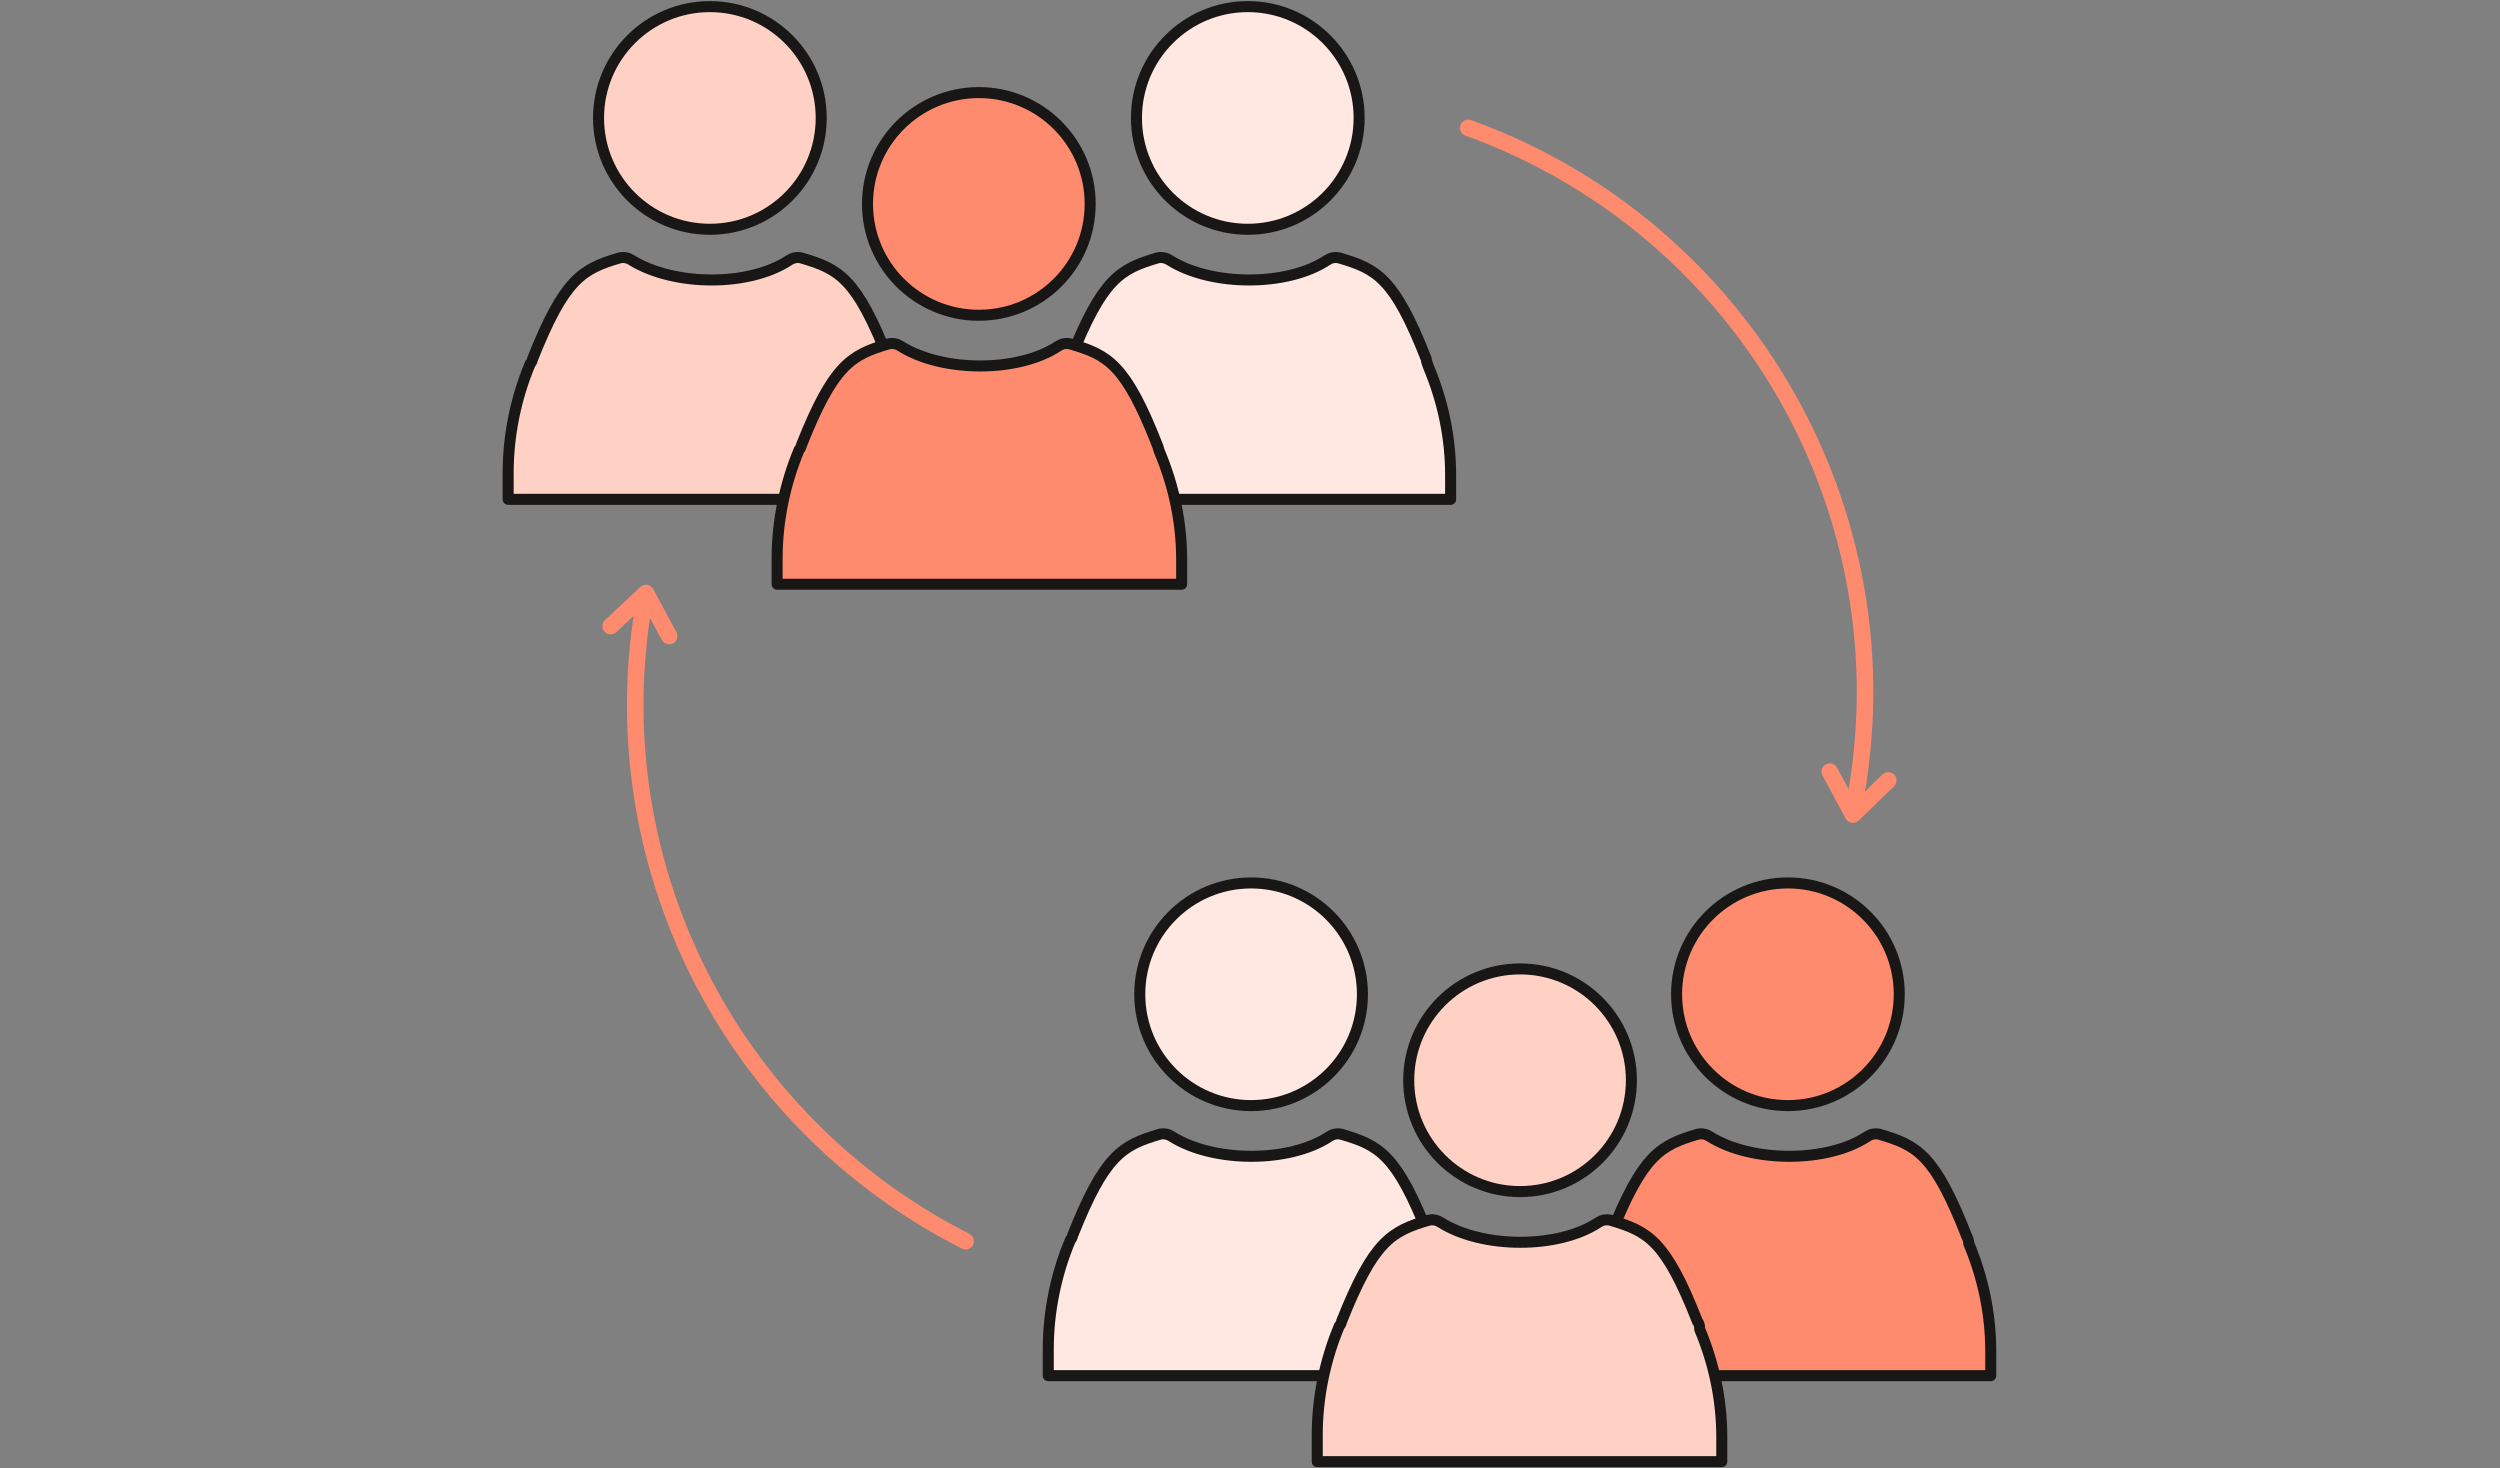
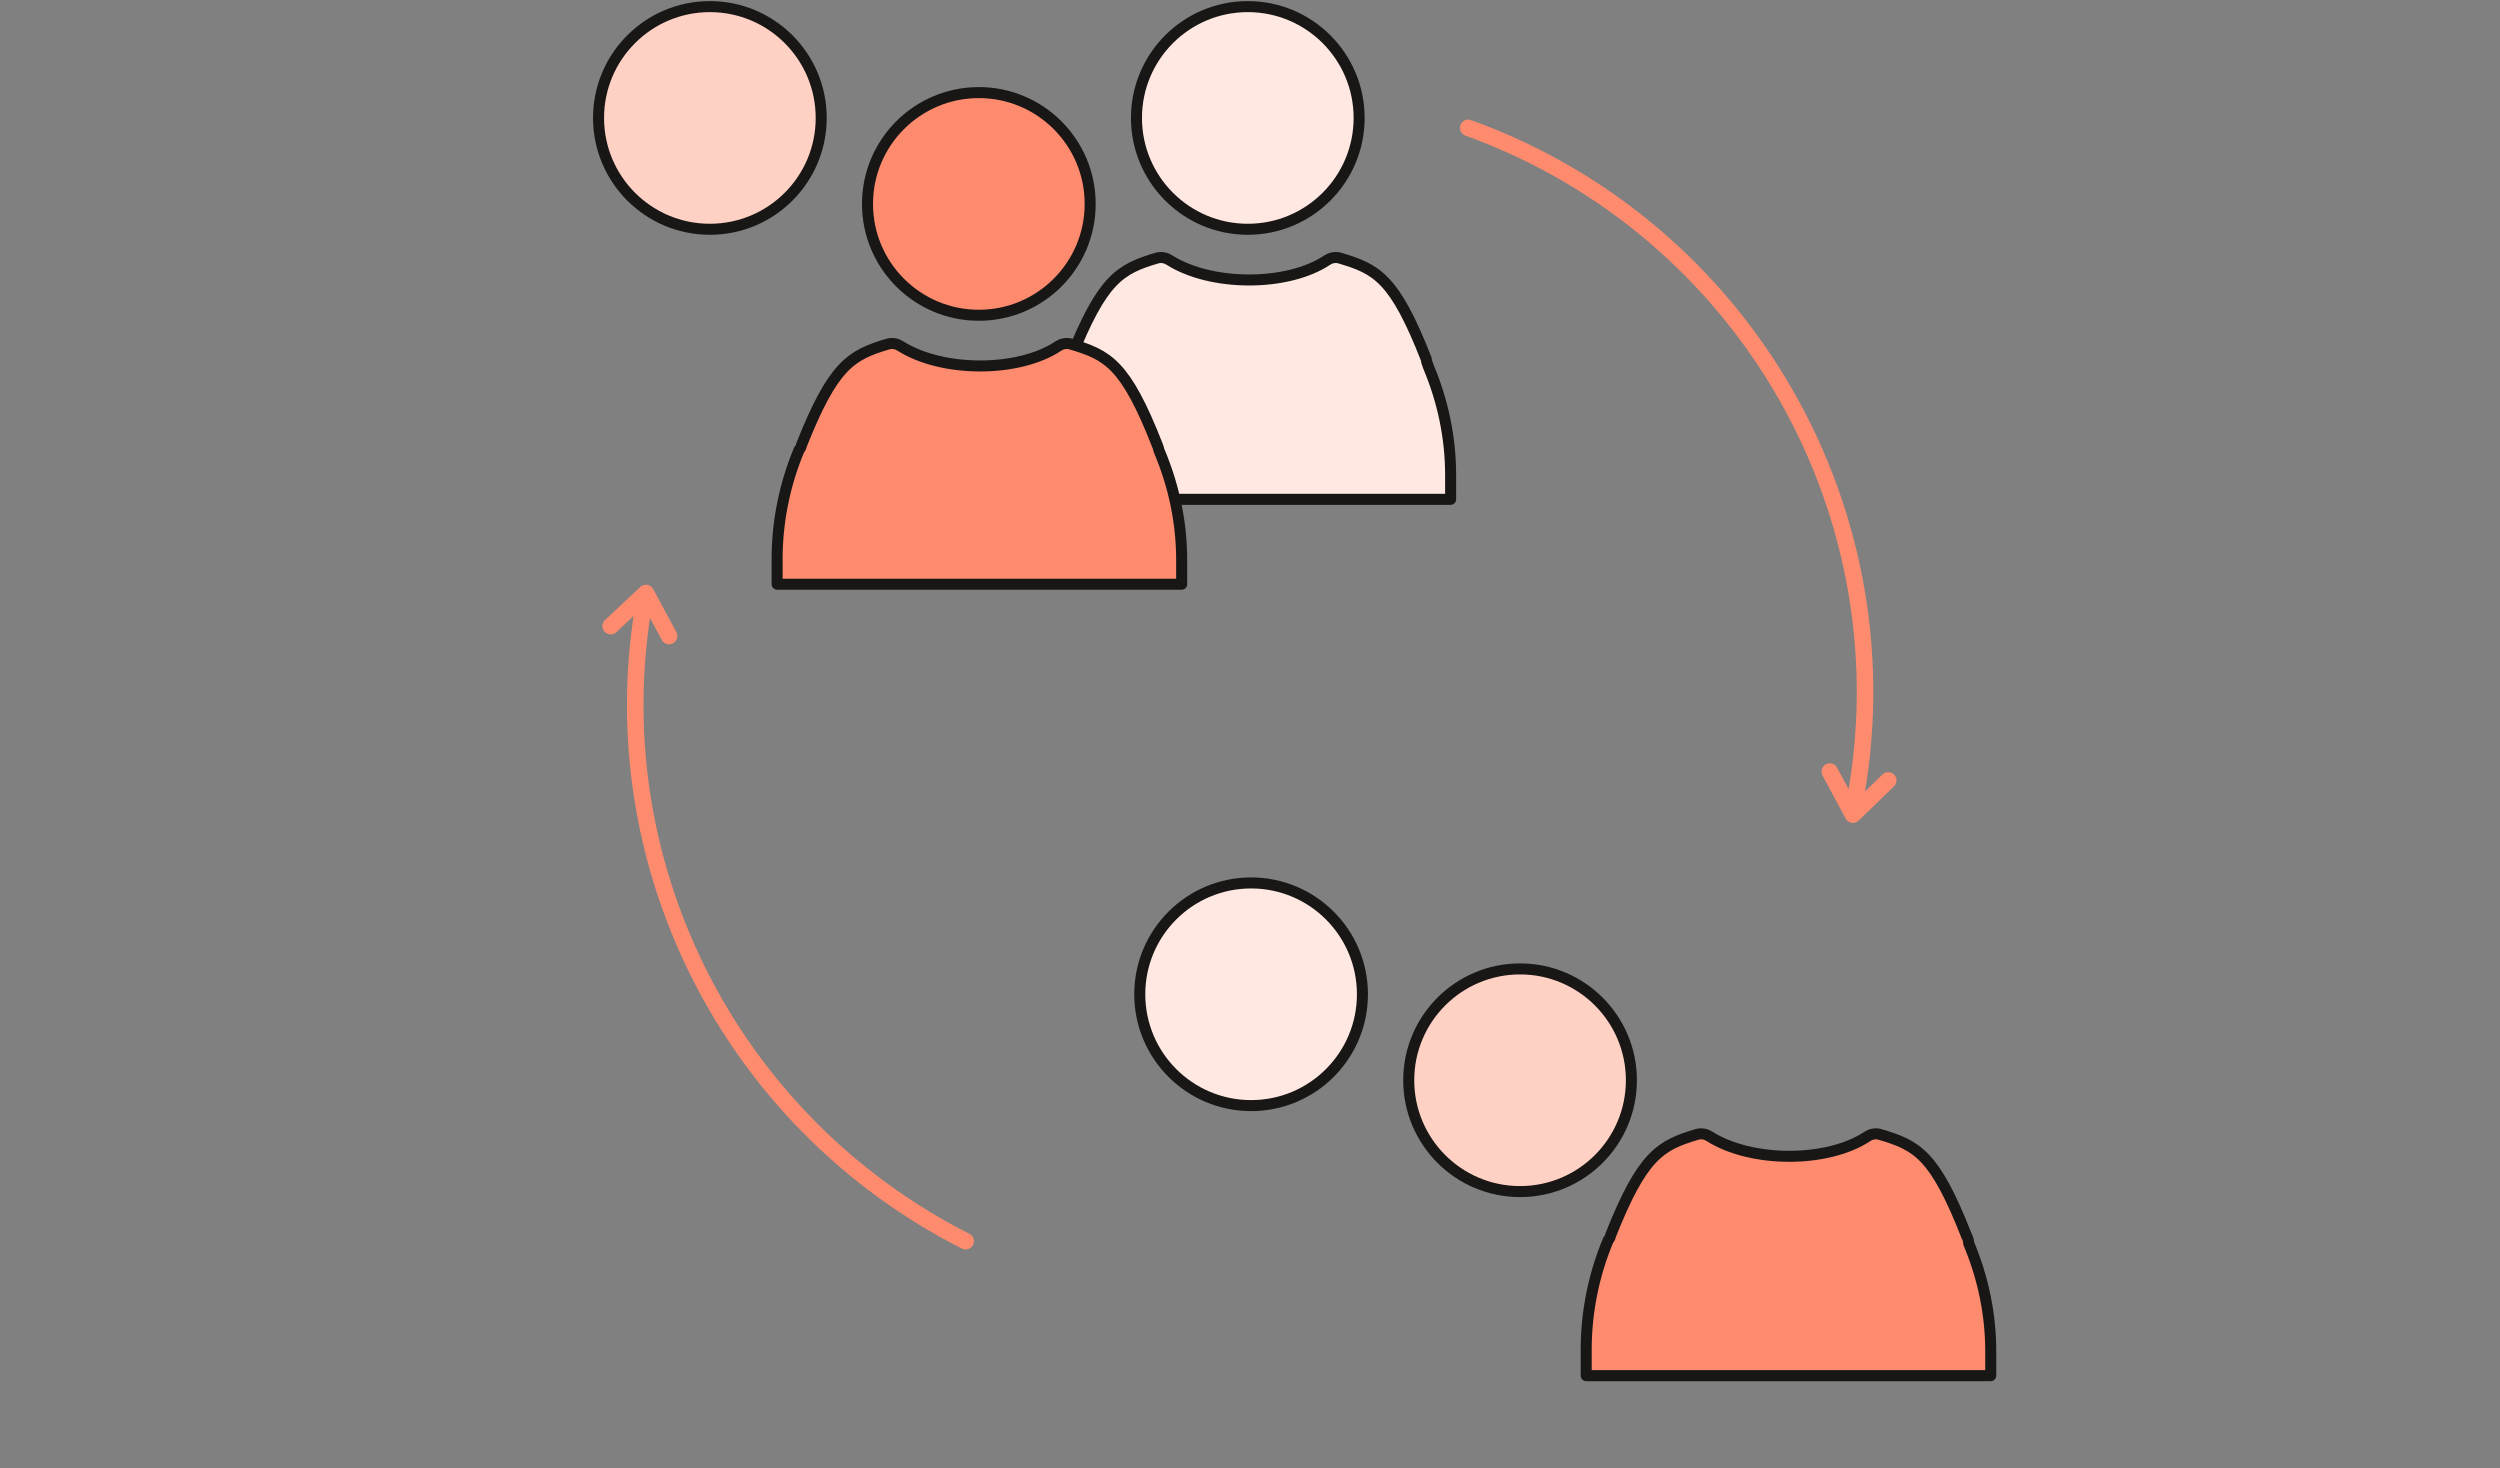
<svg xmlns="http://www.w3.org/2000/svg" enable-background="new 0 0 226.8 133.2" viewBox="0 0 226.8 133.2">
  <rect x="0" y="0" width="226.8" height="133.2" fill="#808080" stroke="none" />
  <g stroke-linecap="round" stroke-linejoin="round">
    <g stroke="#181716">
      <circle cx="113.5" cy="90.2" fill="#ffe8e2" r="10.1" />
-       <path d="m129.6 112.1c-2.9-7.4-4.5-8.2-7.9-9.2-.4-.1-.8 0-1.1.2-3.6 2.4-10.5 2.4-14.3 0-.3-.2-.7-.3-1.1-.2-3.4 1-5 1.9-7.9 9.2 0 .1-.1.3-.2.4-1.3 3.1-2 6.5-2 9.9v2.4h36.7v-2.2c0-3.4-.7-6.7-2-9.8 0-.3-.1-.5-.2-.7z" fill="#ffe8e2" />
-       <circle cx="162.2" cy="90.2" fill="#ff8b6f" r="10.1" />
      <path d="m178.4 112.1c-2.9-7.4-4.5-8.2-7.9-9.2-.4-.1-.8 0-1.1.2-3.6 2.4-10.5 2.4-14.3 0-.3-.2-.7-.3-1.1-.2-3.4 1-5 1.9-7.9 9.2 0 .1-.1.3-.2.4-1.3 3.1-2 6.5-2 9.9v2.4h36.7v-2.2c0-3.4-.7-6.7-2-9.8 0-.3-.1-.5-.2-.7z" fill="#ff8b6f" />
      <circle cx="137.9" cy="98" fill="#ffd1c5" r="10.1" />
-       <path d="m154 119.9c-2.9-7.4-4.5-8.2-7.9-9.2-.4-.1-.8 0-1.1.2-3.6 2.4-10.5 2.4-14.3 0-.3-.2-.7-.3-1.1-.2-3.4 1-5 1.9-7.9 9.2 0 .1-.1.3-.2.4-1.3 3.1-2 6.5-2 9.9v2.4h36.7v-2.2c0-3.4-.7-6.7-2-9.8 0-.4-.1-.6-.2-.7z" fill="#ffd1c5" />
    </g>
    <path d="m87.6 112.6c-21.5-10.9-33.4-34.6-29.1-58.3" fill="none" stroke="#ff8b6f" stroke-width="1.5" />
    <path d="m133.2 11.6c25.2 9.1 40.1 35.2 35 61.5" fill="none" stroke="#ff8b6f" stroke-width="1.5" />
    <circle cx="64.4" cy="10.7" fill="#ffd1c5" r="10.1" stroke="#181716" />
-     <path d="m80.6 32.6c-2.9-7.4-4.5-8.2-7.9-9.2-.4-.1-.8 0-1.1.2-3.6 2.4-10.4 2.4-14.3 0-.3-.2-.7-.3-1.1-.2-3.4 1-5 1.9-7.9 9.2 0 .1-.1.3-.2.4-1.3 3.1-2 6.5-2 9.9v2.4h36.7v-2.2c0-3.4-.7-6.7-2-9.8 0-.3-.1-.5-.2-.7z" fill="#ffd1c5" stroke="#181716" />
    <circle cx="113.2" cy="10.7" fill="#ffe8e2" r="10.1" stroke="#181716" />
    <path d="m129.4 32.6c-2.9-7.4-4.5-8.2-7.9-9.2-.4-.1-.8 0-1.1.2-3.6 2.4-10.5 2.4-14.3 0-.3-.2-.7-.3-1.1-.2-3.4 1-5 1.9-7.9 9.2 0 .1-.1.3-.2.4-1.3 3.1-2 6.5-2 9.9v2.4h36.7v-2.2c0-3.4-.7-6.7-2-9.8-.1-.3-.2-.5-.2-.7z" fill="#ffe8e2" stroke="#181716" />
    <circle cx="88.8" cy="18.5" fill="#ff8b6f" r="10.1" stroke="#181716" />
    <path d="m105 40.4c-2.9-7.4-4.5-8.2-7.9-9.2-.4-.1-.8 0-1.1.2-3.6 2.4-10.5 2.4-14.3 0-.3-.2-.7-.3-1.1-.2-3.4 1-5 1.9-7.9 9.2 0 .1-.1.3-.2.4-1.3 3.1-2 6.5-2 9.9v2.3h36.7v-2.2c0-3.4-.7-6.7-2-9.8-.1-.2-.1-.4-.2-.6z" fill="#ff8b6f" stroke="#181716" />
    <path d="m60.7 57.7-2.1-3.9-3.2 3" fill="none" stroke="#ff8b6f" stroke-width="1.5" />
    <path d="m166 70 2.1 3.9 3.2-3.1" fill="none" stroke="#ff8b6f" stroke-width="1.5" />
  </g>
</svg>